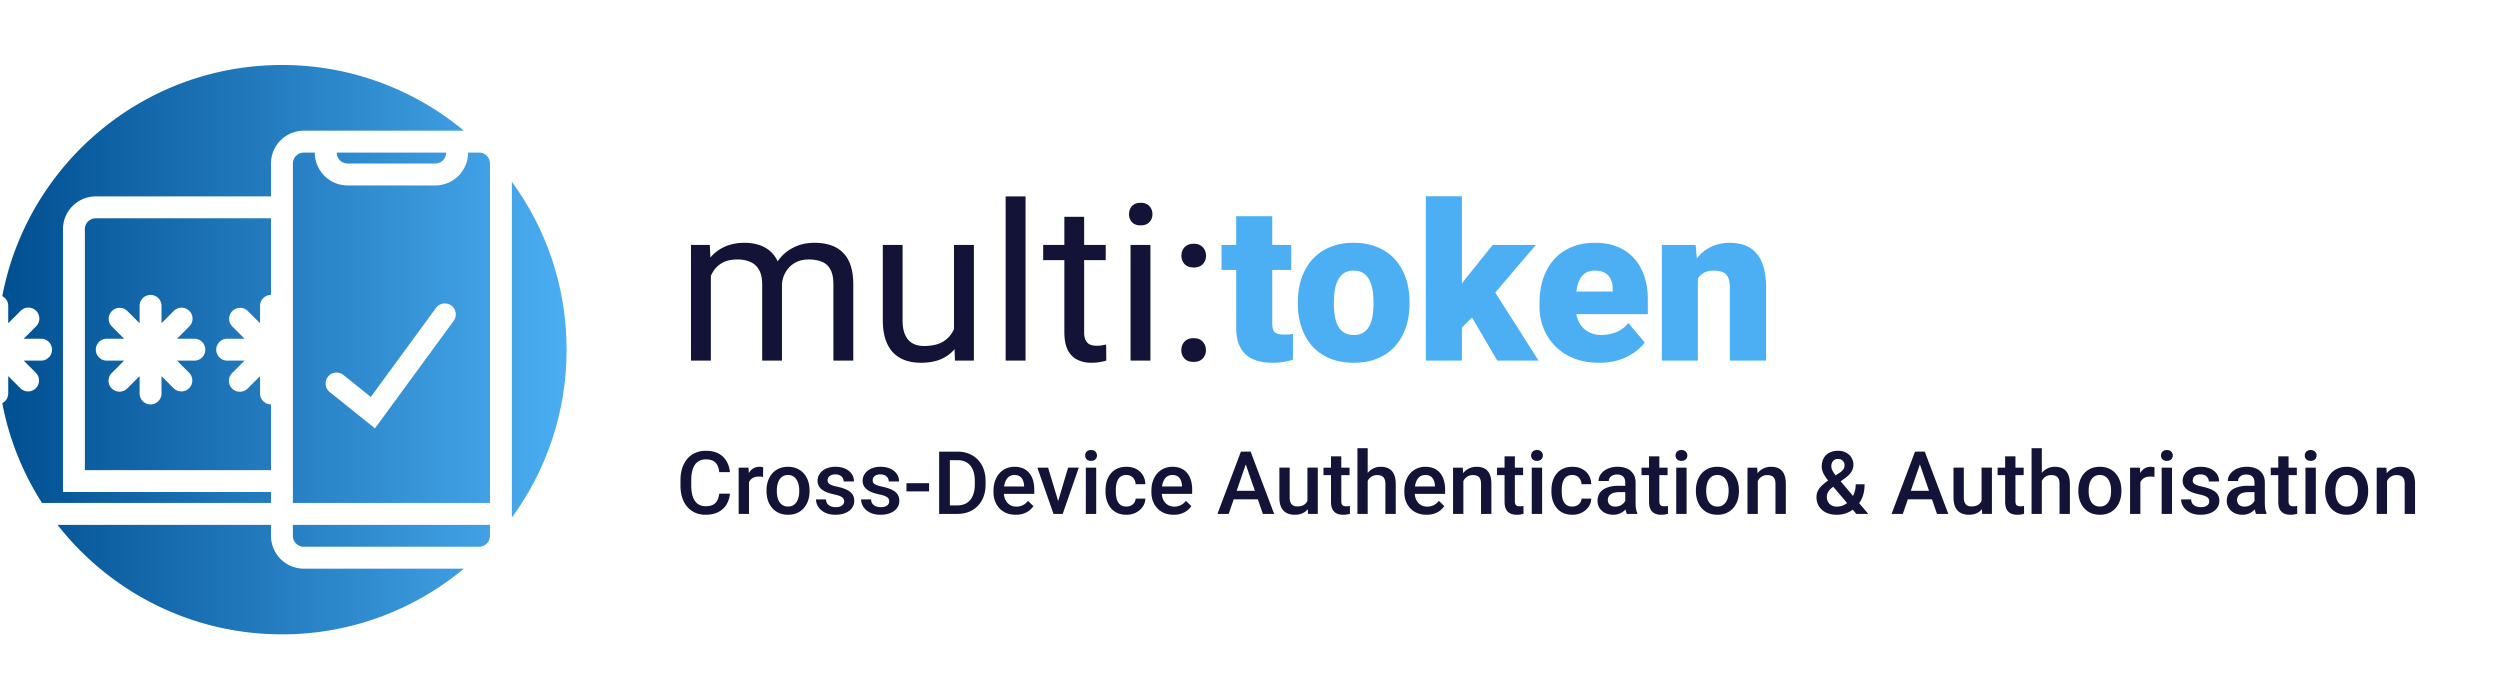
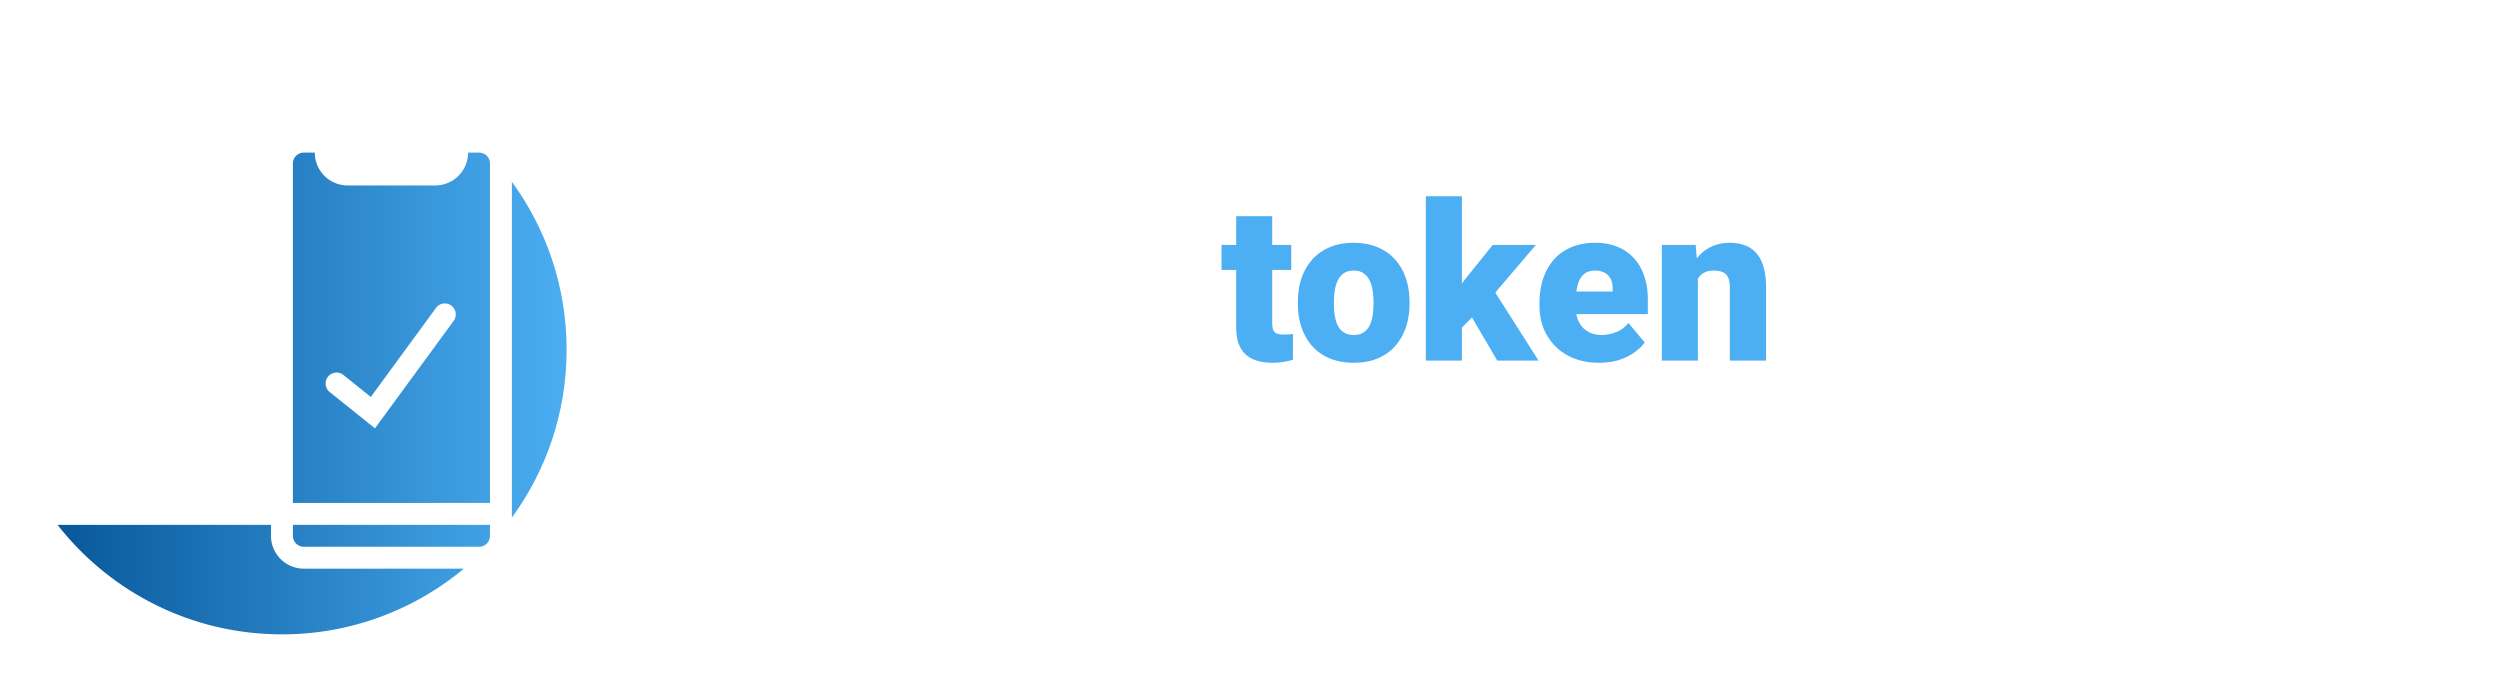
<svg xmlns="http://www.w3.org/2000/svg" width="500" height="140" fill="none">
-   <path d="M.459 59.23a2.19 2.19 0 0 1 1.185 1.946v3.472L4.1 62.193a2.19 2.19 0 1 1 3.096 3.097l-2.455 2.455h3.472a2.19 2.19 0 1 1 0 4.38H4.741l2.455 2.455A2.19 2.19 0 0 1 4.1 77.677l-2.455-2.455v3.472A2.19 2.19 0 0 1 .459 80.64a56.59 56.59 0 0 0 7.945 19.952H54.2v-2.19H12.593V45.848a6.57 6.57 0 0 1 6.57-6.57h35.036v-6.569a6.57 6.57 0 0 1 6.57-6.57H92.77A56.704 56.704 0 0 0 56.39 13C28.604 13 5.468 32.903.46 59.23Z" fill="url(#a)" />
  <path d="M102.375 36.36v67.151c6.885-9.414 10.949-21.02 10.949-33.576 0-12.556-4.064-24.162-10.949-33.576Z" fill="url(#b)" />
  <path d="M92.771 113.731H60.77a6.57 6.57 0 0 1-6.57-6.569v-2.19H11.51c10.42 13.329 26.65 21.898 44.88 21.898a56.702 56.702 0 0 0 36.382-13.139Z" fill="url(#c)" />
  <path d="M58.579 107.162v-2.19h39.416v2.19a2.19 2.19 0 0 1-2.19 2.19H60.77a2.19 2.19 0 0 1-2.19-2.19Z" fill="url(#d)" />
  <path fill-rule="evenodd" clip-rule="evenodd" d="M97.995 100.592H58.58V32.708c0-1.21.98-2.19 2.19-2.19h2.19a6.57 6.57 0 0 0 6.569 6.57h17.518a6.57 6.57 0 0 0 6.57-6.57h2.19c1.209 0 2.19.98 2.19 2.19v67.884Zm-7.736-39.48a2.19 2.19 0 0 1 .473 3.06l-15.742 21.5-9.023-7.244a2.19 2.19 0 1 1 2.742-3.415l5.453 4.378 13.037-17.806a2.19 2.19 0 0 1 3.06-.473Z" fill="url(#e)" />
-   <path d="M89.236 30.518H67.338c0 1.21.98 2.19 2.19 2.19h17.518c1.21 0 2.19-.98 2.19-2.19Z" fill="url(#f)" />
-   <path fill-rule="evenodd" clip-rule="evenodd" d="M54.2 43.657v15.329c-1.21 0-2.19.98-2.19 2.19v3.472l-2.456-2.455a2.19 2.19 0 0 0-3.097 3.097l2.456 2.455H45.44a2.19 2.19 0 1 0 0 4.38h3.473l-2.456 2.456a2.19 2.19 0 1 0 3.097 3.096l2.456-2.455v3.472c0 1.21.98 2.19 2.19 2.19v13.139H16.972V45.847c0-1.21.98-2.19 2.19-2.19h35.036ZM32.3 61.176a2.19 2.19 0 1 0-4.38 0v3.472l-2.455-2.455a2.19 2.19 0 0 0-3.097 3.097l2.456 2.455h-3.473a2.19 2.19 0 1 0 0 4.38h3.473l-2.456 2.455a2.19 2.19 0 1 0 3.097 3.097l2.456-2.455v3.472a2.19 2.19 0 1 0 4.38 0v-3.472l2.455 2.455a2.19 2.19 0 0 0 3.096-3.097l-2.455-2.455h3.473a2.19 2.19 0 1 0 0-4.38h-3.473l2.456-2.455a2.19 2.19 0 1 0-3.097-3.097L32.3 64.648v-3.472Z" fill="url(#g)" />
-   <path d="M142.172 53.584v18.54h-3.977V48.987h3.763l.214 4.598Zm-.812 6.095-1.84-.064c.015-1.583.221-3.044.621-4.384.399-1.355.99-2.53 1.775-3.529a7.885 7.885 0 0 1 2.929-2.31c1.169-.555 2.524-.833 4.063-.833 1.084 0 2.082.156 2.994.47.913.3 1.704.777 2.374 1.433.67.656 1.19 1.497 1.561 2.523.371 1.027.556 2.267.556 3.721v15.419h-3.956V56.899c0-1.212-.207-2.182-.62-2.909a3.545 3.545 0 0 0-1.711-1.582c-.741-.342-1.611-.513-2.609-.513-1.169 0-2.146.206-2.93.62a4.954 4.954 0 0 0-1.882 1.71c-.47.728-.812 1.562-1.026 2.503-.2.926-.299 1.91-.299 2.95Zm14.99-2.181-2.651.812c.014-1.269.221-2.488.62-3.657a9.916 9.916 0 0 1 1.775-3.122 8.397 8.397 0 0 1 2.887-2.16c1.14-.541 2.445-.812 3.913-.812 1.24 0 2.338.164 3.293.492.97.327 1.782.834 2.438 1.518.67.67 1.176 1.532 1.519 2.587.342 1.055.513 2.31.513 3.764v15.205h-3.978V56.877c0-1.297-.207-2.302-.62-3.015-.399-.727-.969-1.233-1.711-1.518-.727-.3-1.596-.45-2.609-.45-.869 0-1.639.15-2.309.45-.67.3-1.233.713-1.69 1.24a5.431 5.431 0 0 0-1.048 1.775 6.594 6.594 0 0 0-.342 2.139ZM190.801 66.778V48.986h3.978v23.139h-3.785l-.193-5.347Zm.749-4.875 1.646-.043c0 1.54-.164 2.965-.491 4.277-.314 1.297-.827 2.424-1.54 3.379-.713.955-1.647 1.703-2.802 2.245-1.154.528-2.559.791-4.212.791-1.127 0-2.16-.164-3.101-.492a6.193 6.193 0 0 1-2.395-1.518c-.67-.684-1.191-1.575-1.561-2.673-.357-1.098-.535-2.416-.535-3.956V48.986h3.956v14.97c0 1.04.114 1.903.342 2.587.243.67.563 1.205.963 1.604a3.56 3.56 0 0 0 1.368.813 5.389 5.389 0 0 0 1.583.235c1.682 0 3.015-.32 3.999-.962a5.49 5.49 0 0 0 2.117-2.63c.442-1.113.663-2.346.663-3.7ZM205.108 39.278v32.847h-3.978V39.278h3.978ZM221.146 48.986v3.037h-12.51v-3.037h12.51Zm-8.276-5.624h3.957v23.032c0 .784.121 1.375.363 1.774.243.4.556.663.941.792.385.128.798.192 1.24.192.328 0 .67-.028 1.027-.085.371-.072.649-.129.834-.171l.021 3.229a9.22 9.22 0 0 1-1.24.278c-.499.1-1.105.15-1.818.15-.969 0-1.86-.193-2.673-.578-.812-.385-1.461-1.026-1.946-1.925-.47-.912-.706-2.138-.706-3.678v-23.01ZM230.085 48.986v23.139h-3.977V48.986h3.977Zm-4.277-6.137c0-.642.193-1.183.578-1.625.399-.442.983-.663 1.753-.663.756 0 1.333.22 1.732.663.414.442.621.983.621 1.625 0 .613-.207 1.14-.621 1.582-.399.428-.976.642-1.732.642-.77 0-1.354-.214-1.753-.642a2.33 2.33 0 0 1-.578-1.582ZM236.265 70.029c0-.67.207-1.233.621-1.69.427-.47 1.04-.705 1.839-.705.798 0 1.404.235 1.817.706.428.456.642 1.019.642 1.689 0 .656-.214 1.212-.642 1.668-.413.456-1.019.684-1.817.684-.799 0-1.412-.228-1.839-.684-.414-.456-.621-1.012-.621-1.668Zm.022-18.883c0-.67.207-1.233.62-1.69.428-.47 1.041-.705 1.839-.705s1.404.235 1.818.706c.428.456.641 1.02.641 1.69 0 .655-.213 1.211-.641 1.667-.414.456-1.02.684-1.818.684s-1.411-.228-1.839-.684c-.413-.456-.62-1.012-.62-1.668Z" fill="#131338" />
  <path d="M258.249 48.986v5.005h-13.943v-5.005h13.943Zm-11.013-5.752h7.207v21.342c0 .613.071 1.09.213 1.433.143.328.385.563.727.706.357.128.827.192 1.412.192.413 0 .755-.007 1.026-.021.271-.029.528-.065.77-.107v5.153c-.613.2-1.254.35-1.924.45-.67.114-1.383.17-2.139.17-1.54 0-2.858-.242-3.956-.727a5.162 5.162 0 0 1-2.481-2.288c-.57-1.04-.855-2.395-.855-4.063v-22.24ZM259.575 60.79v-.448c0-1.697.242-3.258.727-4.684.485-1.44 1.198-2.687 2.138-3.742.941-1.055 2.103-1.875 3.486-2.46 1.383-.598 2.98-.897 4.79-.897 1.825 0 3.429.3 4.812.898 1.397.584 2.566 1.404 3.507 2.46.941 1.054 1.654 2.302 2.139 3.741.484 1.426.727 2.987.727 4.684v.449c0 1.682-.243 3.243-.727 4.683-.485 1.426-1.198 2.673-2.139 3.742-.941 1.056-2.103 1.875-3.486 2.46-1.382.584-2.979.876-4.79.876-1.81 0-3.414-.292-4.811-.876-1.398-.585-2.567-1.404-3.508-2.46-.94-1.069-1.653-2.316-2.138-3.742-.485-1.44-.727-3-.727-4.683Zm7.207-.448v.449c0 .87.064 1.682.192 2.438.128.755.342 1.418.642 1.989.299.555.705.99 1.219 1.304.513.314 1.154.47 1.924.47.756 0 1.383-.156 1.882-.47.513-.314.92-.749 1.219-1.305.299-.57.513-1.233.642-1.988.128-.756.192-1.569.192-2.438v-.45c0-.84-.064-1.632-.192-2.373-.129-.756-.343-1.418-.642-1.989a3.449 3.449 0 0 0-1.219-1.368c-.513-.328-1.155-.492-1.925-.492-.755 0-1.39.164-1.903.492-.499.328-.898.784-1.197 1.368-.3.57-.514 1.233-.642 1.99a13.953 13.953 0 0 0-.192 2.373ZM292.379 39.256v32.869h-7.206V39.256h7.206Zm14.799 9.73L297.127 60.77l-5.261 5.26-3.144-4.576 4.384-5.71 5.432-6.758h8.64Zm-7.72 23.139-6.181-10.543 5.325-3.785 9.11 14.328h-8.254ZM319.837 72.552c-1.881 0-3.564-.292-5.046-.876-1.483-.599-2.738-1.419-3.764-2.46a10.927 10.927 0 0 1-2.331-3.592 11.728 11.728 0 0 1-.791-4.298v-.813c0-1.697.235-3.265.705-4.705.471-1.454 1.169-2.723 2.096-3.806.927-1.084 2.089-1.925 3.486-2.524 1.397-.613 3.022-.92 4.876-.92 1.639 0 3.107.264 4.405.792 1.297.527 2.395 1.283 3.293 2.267.913.983 1.604 2.174 2.074 3.571.485 1.397.728 2.965.728 4.705v2.93h-18.905V58.31h11.869v-.556c.014-.77-.121-1.425-.406-1.967a2.798 2.798 0 0 0-1.198-1.24c-.527-.286-1.169-.428-1.925-.428-.784 0-1.432.17-1.946.513-.499.342-.891.813-1.176 1.411-.271.585-.463 1.262-.577 2.032-.114.77-.171 1.582-.171 2.438v.813c0 .855.114 1.632.342 2.33a5.28 5.28 0 0 0 1.026 1.797c.457.484.998.862 1.626 1.133.641.271 1.368.407 2.181.407.984 0 1.953-.186 2.908-.556.955-.371 1.775-.984 2.459-1.84l3.272 3.892c-.47.67-1.14 1.32-2.01 1.946-.855.628-1.882 1.141-3.079 1.54-1.198.385-2.538.578-4.021.578ZM339.576 53.926v18.199h-7.207V48.986h6.758l.449 4.94Zm-.856 5.838-1.689.043c0-1.768.214-3.343.641-4.726.428-1.397 1.034-2.58 1.818-3.55a7.734 7.734 0 0 1 2.801-2.202c1.098-.514 2.317-.77 3.657-.77 1.07 0 2.046.157 2.93.47.898.314 1.668.82 2.31 1.518.655.7 1.154 1.626 1.497 2.78.356 1.141.534 2.553.534 4.235v14.563h-7.249V57.54c0-.926-.129-1.632-.385-2.117-.257-.499-.628-.84-1.112-1.026-.485-.185-1.077-.278-1.775-.278-.742 0-1.369.142-1.882.428a3.325 3.325 0 0 0-1.24 1.197c-.3.499-.521 1.09-.663 1.775a12.143 12.143 0 0 0-.193 2.245Z" fill="#4CAFF3" />
-   <path d="M143.844 98.728h2.139c-.069.815-.297 1.542-.684 2.181a4.078 4.078 0 0 1-1.634 1.497c-.702.365-1.554.547-2.558.547-.77 0-1.463-.137-2.079-.41a4.565 4.565 0 0 1-1.582-1.181c-.439-.513-.776-1.132-1.009-1.856-.228-.724-.343-1.534-.343-2.43v-1.034c0-.896.117-1.705.351-2.43.24-.724.582-1.343 1.027-1.856a4.435 4.435 0 0 1 1.599-1.189c.628-.274 1.332-.41 2.113-.41.992 0 1.831.182 2.515.547.684.365 1.215.87 1.591 1.514.382.644.616 1.383.701 2.215h-2.138c-.057-.536-.183-.995-.376-1.377a1.944 1.944 0 0 0-.839-.872c-.37-.206-.855-.308-1.454-.308-.49 0-.918.091-1.283.274a2.42 2.42 0 0 0-.915.804c-.245.353-.431.79-.556 1.308-.12.514-.18 1.101-.18 1.763v1.052c0 .627.054 1.197.163 1.71.114.508.285.944.513 1.309.234.365.53.647.889.847.36.2.79.299 1.292.299.61 0 1.104-.096 1.48-.29.382-.194.67-.477.864-.847.199-.377.331-.836.393-1.377ZM149.798 95.289v7.493h-2.062v-9.255h1.968l.094 1.762Zm2.831-1.822-.017 1.916a4.014 4.014 0 0 0-.41-.051 5.39 5.39 0 0 0-.428-.017 2.6 2.6 0 0 0-.933.154c-.268.097-.493.24-.675.427a1.88 1.88 0 0 0-.411.667 2.981 2.981 0 0 0-.171.882l-.47.034c0-.582.057-1.12.171-1.617.114-.496.285-.932.513-1.309a2.64 2.64 0 0 1 .872-.88 2.345 2.345 0 0 1 1.224-.317c.125 0 .259.011.402.034.148.023.259.048.333.077ZM153.305 98.257v-.197c0-.667.097-1.286.291-1.856a4.411 4.411 0 0 1 .838-1.497 3.782 3.782 0 0 1 1.352-.992c.536-.24 1.14-.36 1.813-.36.679 0 1.283.12 1.814.36.536.234.989.564 1.36.992.37.422.653.921.846 1.497.194.57.291 1.19.291 1.856v.197c0 .667-.097 1.286-.291 1.856a4.422 4.422 0 0 1-.846 1.497 3.94 3.94 0 0 1-1.352.993c-.53.233-1.132.35-1.805.35-.678 0-1.286-.117-1.822-.35a3.927 3.927 0 0 1-1.351-.993 4.425 4.425 0 0 1-.847-1.497 5.725 5.725 0 0 1-.291-1.856Zm2.062-.197v.197c0 .416.042.81.128 1.18.085.371.219.696.402.976.182.279.416.499.701.658.285.16.625.24 1.018.24.382 0 .713-.08.992-.24.286-.159.519-.379.702-.658a3.03 3.03 0 0 0 .402-.975c.091-.371.137-.765.137-1.18v-.198c0-.41-.046-.798-.137-1.163a3.004 3.004 0 0 0-.411-.984 1.96 1.96 0 0 0-.701-.667c-.28-.165-.613-.248-1.001-.248-.388 0-.724.083-1.009.248-.28.16-.511.382-.693.667a3.08 3.08 0 0 0-.402.984 5.062 5.062 0 0 0-.128 1.163ZM168.83 100.276c0-.205-.051-.39-.154-.556-.102-.171-.299-.325-.59-.462-.285-.137-.707-.262-1.266-.376-.49-.109-.941-.237-1.351-.385a4.29 4.29 0 0 1-1.044-.556 2.343 2.343 0 0 1-.676-.77 2.14 2.14 0 0 1-.239-1.027c0-.376.083-.733.248-1.069.165-.336.402-.633.71-.89.308-.256.681-.459 1.12-.607a4.693 4.693 0 0 1 1.489-.222c.775 0 1.44.13 1.993.393.559.257.986.608 1.283 1.052.297.44.445.936.445 1.489h-2.062a1.31 1.31 0 0 0-.188-.685 1.312 1.312 0 0 0-.547-.521c-.246-.137-.553-.206-.924-.206-.354 0-.647.057-.881.171-.228.109-.399.251-.513.428-.109.177-.163.37-.163.582 0 .154.029.293.086.419.062.12.165.23.308.334.142.097.336.188.581.273.251.086.565.169.941.248.707.149 1.315.34 1.822.573.513.228.907.525 1.181.89.273.36.41.816.41 1.369 0 .41-.088.787-.265 1.129-.171.336-.422.63-.753.881a3.79 3.79 0 0 1-1.189.573 5.344 5.344 0 0 1-1.539.205c-.839 0-1.549-.148-2.13-.445-.582-.302-1.024-.687-1.326-1.154-.297-.474-.445-.964-.445-1.472h1.993c.023.382.128.688.316.916a1.7 1.7 0 0 0 .719.487c.291.097.59.146.898.146.371 0 .682-.049.933-.146.25-.102.441-.239.573-.41a.982.982 0 0 0 .196-.599ZM177.846 100.276c0-.205-.051-.39-.154-.556-.102-.171-.299-.325-.59-.462-.285-.137-.707-.262-1.266-.376-.49-.109-.941-.237-1.351-.385a4.29 4.29 0 0 1-1.044-.556 2.343 2.343 0 0 1-.676-.77 2.14 2.14 0 0 1-.239-1.027c0-.376.082-.733.248-1.069.165-.336.402-.633.71-.89.308-.256.681-.459 1.12-.607a4.693 4.693 0 0 1 1.489-.222c.775 0 1.44.13 1.993.393.559.257.986.608 1.283 1.052.296.44.445.936.445 1.489h-2.062a1.32 1.32 0 0 0-.188-.685 1.312 1.312 0 0 0-.547-.521c-.246-.137-.554-.206-.924-.206-.354 0-.648.057-.881.171-.228.109-.4.251-.514.428-.108.177-.162.37-.162.582 0 .154.028.293.085.419.063.12.166.23.308.334.143.097.337.188.582.273.251.086.565.169.941.248.707.149 1.314.34 1.822.573.513.228.907.525 1.18.89.274.36.411.816.411 1.369 0 .41-.088.787-.265 1.129-.171.336-.422.63-.753.881a3.79 3.79 0 0 1-1.189.573 5.346 5.346 0 0 1-1.54.205c-.838 0-1.548-.148-2.13-.445-.581-.302-1.023-.687-1.325-1.154-.297-.474-.445-.964-.445-1.472h1.993c.023.382.128.688.316.916a1.7 1.7 0 0 0 .719.487c.291.097.59.146.898.146.371 0 .681-.049.932-.146.251-.102.442-.239.574-.41a.982.982 0 0 0 .196-.599ZM185.819 96.64v1.643h-4.526V96.64h4.526ZM191.447 102.782h-2.66l.017-1.702h2.643c.77 0 1.414-.168 1.933-.505.525-.336.918-.818 1.181-1.445.268-.628.402-1.375.402-2.242v-.675c0-.673-.077-1.27-.231-1.788-.149-.519-.371-.955-.667-1.309a2.8 2.8 0 0 0-1.078-.804c-.422-.182-.91-.274-1.463-.274h-2.789v-1.71h2.789c.827 0 1.582.14 2.267.419a4.97 4.97 0 0 1 1.77 1.189 5.28 5.28 0 0 1 1.155 1.864c.268.725.402 1.535.402 2.43v.658c0 .896-.134 1.706-.402 2.43a5.282 5.282 0 0 1-1.155 1.865c-.501.513-1.1.909-1.796 1.189-.69.273-1.463.41-2.318.41Zm-1.471-12.454v12.454h-2.147V90.328h2.147ZM203.149 102.953c-.685 0-1.303-.111-1.856-.333a4.094 4.094 0 0 1-1.403-.95 4.209 4.209 0 0 1-.881-1.428 4.99 4.99 0 0 1-.308-1.771v-.342c0-.724.105-1.38.316-1.968.211-.587.505-1.089.881-1.505a3.787 3.787 0 0 1 1.335-.967 4.148 4.148 0 0 1 1.668-.333c.661 0 1.24.11 1.736.333.496.223.907.536 1.232.941.331.4.576.876.736 1.429.165.553.248 1.163.248 1.83v.881h-7.151v-1.48h5.115v-.162a2.905 2.905 0 0 0-.223-1.044 1.77 1.77 0 0 0-.607-.787c-.274-.2-.639-.299-1.095-.299-.342 0-.647.074-.915.222-.262.143-.482.351-.659.625a3.283 3.283 0 0 0-.41.992 5.534 5.534 0 0 0-.137 1.292v.342c0 .405.054.781.162 1.13.114.341.28.641.496.897.217.257.479.459.787.608.308.142.659.213 1.053.213.496 0 .938-.099 1.325-.299.388-.2.725-.482 1.01-.847l1.086 1.052a4.223 4.223 0 0 1-.778.839c-.32.262-.71.476-1.172.641-.456.166-.987.248-1.591.248ZM211.352 101.148l2.267-7.621h2.138l-3.216 9.255h-1.334l.145-1.634Zm-1.736-7.621 2.309 7.656.111 1.599h-1.334l-3.233-9.255h2.147ZM219.239 93.527v9.255h-2.07v-9.255h2.07Zm-2.207-2.43c0-.313.102-.573.308-.778.211-.21.502-.316.872-.316.365 0 .653.105.864.316.211.205.317.465.317.778 0 .308-.106.565-.317.77-.211.206-.499.308-.864.308-.37 0-.661-.102-.872-.308a1.042 1.042 0 0 1-.308-.77ZM225.278 101.311c.336 0 .639-.066.907-.197.273-.137.493-.325.658-.564.171-.24.265-.517.282-.83h1.942a2.89 2.89 0 0 1-.53 1.634c-.342.49-.796.881-1.36 1.172a4.099 4.099 0 0 1-1.874.427c-.707 0-1.323-.12-1.847-.359a3.657 3.657 0 0 1-1.309-1.009 4.447 4.447 0 0 1-.787-1.48 6.112 6.112 0 0 1-.257-1.797v-.299c0-.639.086-1.237.257-1.796.177-.565.439-1.061.787-1.489a3.57 3.57 0 0 1 1.309-1c.524-.246 1.138-.368 1.839-.368.741 0 1.391.148 1.95.445.559.29.998.698 1.318 1.223.325.519.493 1.123.504 1.813h-1.942a2.066 2.066 0 0 0-.256-.924 1.692 1.692 0 0 0-.633-.667c-.268-.165-.59-.248-.967-.248-.416 0-.761.086-1.035.257a1.73 1.73 0 0 0-.641.684 3.35 3.35 0 0 0-.334.967 6.282 6.282 0 0 0-.094 1.103v.3c0 .382.031.752.094 1.112.063.359.171.681.325.966.16.279.377.505.65.676.274.165.622.248 1.044.248ZM234.73 102.953c-.684 0-1.303-.111-1.856-.333a4.094 4.094 0 0 1-1.403-.95 4.209 4.209 0 0 1-.881-1.428 5.012 5.012 0 0 1-.308-1.771v-.342c0-.724.105-1.38.316-1.968.211-.587.505-1.089.881-1.505a3.796 3.796 0 0 1 1.335-.967 4.148 4.148 0 0 1 1.668-.333c.661 0 1.24.11 1.736.333.496.223.907.536 1.232.941.331.4.576.876.736 1.429.165.553.248 1.163.248 1.83v.881h-7.151v-1.48h5.115v-.162a2.904 2.904 0 0 0-.222-1.044 1.779 1.779 0 0 0-.608-.787c-.274-.2-.638-.299-1.095-.299-.342 0-.647.074-.915.222-.262.143-.482.351-.659.625a3.309 3.309 0 0 0-.41.992 5.588 5.588 0 0 0-.137 1.292v.342c0 .405.054.781.162 1.13.115.341.28.641.497.897.216.257.479.459.787.608a2.48 2.48 0 0 0 1.052.213c.496 0 .938-.099 1.326-.299.387-.2.724-.482 1.009-.847l1.086 1.052a4.223 4.223 0 0 1-.778.839c-.32.262-.71.476-1.172.641-.456.166-.987.248-1.591.248ZM249.46 91.987l-3.721 10.795h-2.25l4.688-12.454h1.437l-.154 1.66Zm3.113 10.795-3.729-10.795-.163-1.66h1.446l4.705 12.455h-2.259Zm-.179-4.619v1.702h-6.775v-1.702h6.775ZM261.487 100.601v-7.074h2.07v9.255h-1.951l-.119-2.181Zm.29-1.925.693-.017c0 .622-.068 1.195-.205 1.72a4 4 0 0 1-.633 1.36c-.285.382-.65.681-1.095.898-.445.211-.978.316-1.599.316a3.73 3.73 0 0 1-1.241-.197 2.54 2.54 0 0 1-.975-.607c-.268-.274-.476-.63-.624-1.069-.149-.439-.223-.964-.223-1.574v-5.98h2.062v5.997c0 .337.04.619.12.847.079.222.188.402.325.539.136.137.296.234.479.291.182.057.376.085.581.085.588 0 1.05-.114 1.386-.342.342-.234.584-.547.727-.941.148-.393.222-.835.222-1.326ZM269.912 93.527v1.505h-5.218v-1.505h5.218ZM266.2 91.26h2.061v8.965c0 .285.04.504.12.658a.648.648 0 0 0 .351.3c.148.051.322.077.522.077.142 0 .279-.009.41-.026.131-.017.237-.034.317-.051l.008 1.573c-.171.052-.37.097-.599.137-.222.04-.479.06-.769.06-.474 0-.893-.082-1.258-.248a1.845 1.845 0 0 1-.855-.83c-.206-.382-.308-.889-.308-1.522V91.26ZM273.539 89.643v13.139h-2.053V89.643h2.053Zm-.359 8.17-.667-.01a6.014 6.014 0 0 1 .265-1.77 4.558 4.558 0 0 1 .735-1.411 3.28 3.28 0 0 1 2.627-1.266c.456 0 .866.062 1.231.188.371.125.69.328.958.607.268.274.471.633.608 1.078.142.44.214.975.214 1.608v5.945h-2.071V96.82c0-.445-.065-.798-.196-1.06a1.144 1.144 0 0 0-.556-.565c-.246-.12-.545-.18-.898-.18-.371 0-.699.074-.984.223-.28.148-.513.35-.702.607-.188.257-.33.553-.427.89a4.072 4.072 0 0 0-.137 1.077ZM285.318 102.953c-.684 0-1.303-.111-1.856-.333a4.094 4.094 0 0 1-1.403-.95 4.209 4.209 0 0 1-.881-1.428 4.99 4.99 0 0 1-.308-1.771v-.342c0-.724.105-1.38.316-1.968.211-.587.505-1.089.881-1.505a3.796 3.796 0 0 1 1.335-.967 4.148 4.148 0 0 1 1.668-.333c.661 0 1.24.11 1.736.333.496.223.907.536 1.232.941.331.4.576.876.736 1.429.165.553.248 1.163.248 1.83v.881h-7.151v-1.48h5.115v-.162a2.904 2.904 0 0 0-.222-1.044 1.779 1.779 0 0 0-.608-.787c-.274-.2-.639-.299-1.095-.299-.342 0-.647.074-.915.222-.262.143-.482.351-.659.625a3.309 3.309 0 0 0-.41.992 5.588 5.588 0 0 0-.137 1.292v.342c0 .405.054.781.162 1.13.114.341.28.641.497.897.216.257.479.459.787.608a2.48 2.48 0 0 0 1.052.213c.496 0 .938-.099 1.326-.299.387-.2.724-.482 1.009-.847l1.086 1.052a4.223 4.223 0 0 1-.778.839c-.32.262-.71.476-1.172.641-.456.166-.987.248-1.591.248ZM292.674 95.503v7.279h-2.061v-9.255h1.942l.119 1.976Zm-.368 2.31-.667-.01a6.022 6.022 0 0 1 .274-1.804 4.423 4.423 0 0 1 .753-1.411 3.325 3.325 0 0 1 1.163-.907 3.43 3.43 0 0 1 1.506-.325c.444 0 .846.062 1.206.188.365.12.675.316.932.59.262.274.462.63.599 1.07.137.433.205.966.205 1.599v5.979h-2.07v-5.988c0-.444-.066-.795-.197-1.052a1.095 1.095 0 0 0-.556-.556c-.239-.114-.539-.17-.898-.17-.353 0-.67.073-.949.222-.28.148-.516.35-.71.607a2.933 2.933 0 0 0-.437.89 3.697 3.697 0 0 0-.154 1.077ZM304.624 93.527v1.505h-5.218v-1.505h5.218Zm-3.712-2.267h2.061v8.965c0 .285.04.504.12.658a.645.645 0 0 0 .351.3c.148.051.322.077.521.077.143 0 .28-.009.411-.026.131-.017.237-.034.317-.051l.008 1.573a5.14 5.14 0 0 1-.599.137c-.222.04-.479.06-.77.06-.473 0-.892-.082-1.257-.248a1.845 1.845 0 0 1-.855-.83c-.206-.382-.308-.889-.308-1.522V91.26ZM308.422 93.527v9.255h-2.07v-9.255h2.07Zm-2.207-2.43c0-.313.103-.573.308-.778.211-.21.502-.316.873-.316.365 0 .653.105.864.316.211.205.316.465.316.778 0 .308-.105.565-.316.77-.211.206-.499.308-.864.308-.371 0-.662-.102-.873-.308a1.046 1.046 0 0 1-.308-.77ZM314.461 101.311c.337 0 .639-.066.907-.197.274-.137.493-.325.659-.564.171-.24.265-.517.282-.83h1.942a2.9 2.9 0 0 1-.531 1.634 3.68 3.68 0 0 1-1.36 1.172 4.095 4.095 0 0 1-1.873.427c-.707 0-1.323-.12-1.848-.359a3.666 3.666 0 0 1-1.309-1.009 4.465 4.465 0 0 1-.787-1.48 6.112 6.112 0 0 1-.256-1.797v-.299c0-.639.085-1.237.256-1.796a4.45 4.45 0 0 1 .787-1.489 3.578 3.578 0 0 1 1.309-1c.525-.246 1.138-.368 1.839-.368.742 0 1.392.148 1.951.445.558.29.998.698 1.317 1.223.325.519.493 1.123.505 1.813h-1.942a2.066 2.066 0 0 0-.257-.924 1.692 1.692 0 0 0-.633-.667c-.268-.165-.59-.248-.966-.248-.417 0-.762.086-1.035.257a1.726 1.726 0 0 0-.642.684 3.35 3.35 0 0 0-.334.967 6.38 6.38 0 0 0-.094 1.103v.3c0 .382.032.752.094 1.112.063.359.172.681.325.966a1.9 1.9 0 0 0 .651.676c.273.165.621.248 1.043.248ZM325.051 100.926v-4.414c0-.33-.06-.616-.18-.855a1.254 1.254 0 0 0-.547-.556c-.24-.131-.542-.197-.907-.197a2.05 2.05 0 0 0-.872.171 1.399 1.399 0 0 0-.573.462 1.114 1.114 0 0 0-.206.659h-2.053c0-.365.089-.719.265-1.061.177-.342.434-.647.77-.915.337-.268.739-.48 1.206-.633a5.021 5.021 0 0 1 1.574-.231c.696 0 1.312.117 1.848.35a2.81 2.81 0 0 1 1.275 1.061c.313.468.47 1.055.47 1.762v4.115c0 .422.028.801.086 1.137.062.331.151.619.265.864v.137h-2.113a3.645 3.645 0 0 1-.231-.847 6.958 6.958 0 0 1-.077-1.009Zm.299-3.772.017 1.274h-1.479c-.382 0-.719.037-1.01.111a2.073 2.073 0 0 0-.727.308 1.336 1.336 0 0 0-.436.497 1.452 1.452 0 0 0-.146.658c0 .245.058.471.172.676.114.199.279.356.496.47.222.114.49.171.804.171.422 0 .79-.085 1.103-.256.32-.177.57-.391.753-.642.182-.256.279-.499.291-.727l.667.915a3.09 3.09 0 0 1-.351.753 3.631 3.631 0 0 1-.65.77c-.262.24-.579.436-.949.59-.365.154-.787.231-1.266.231-.605 0-1.144-.12-1.617-.359a2.872 2.872 0 0 1-1.112-.984 2.548 2.548 0 0 1-.402-1.411c0-.49.091-.924.274-1.3.188-.382.462-.702.821-.958.365-.257.81-.45 1.334-.582a7.143 7.143 0 0 1 1.797-.205h1.616ZM333.519 93.527v1.505h-5.218v-1.505h5.218Zm-3.712-2.267h2.061v8.965c0 .285.04.504.12.658a.648.648 0 0 0 .351.3c.148.051.322.077.522.077.142 0 .279-.009.41-.026.131-.017.237-.034.317-.051l.008 1.573a5.12 5.12 0 0 1-.598.137c-.223.04-.479.06-.77.06-.474 0-.893-.082-1.258-.248a1.845 1.845 0 0 1-.855-.83c-.205-.382-.308-.889-.308-1.522V91.26ZM337.317 93.527v9.255h-2.07v-9.255h2.07Zm-2.207-2.43c0-.313.103-.573.308-.778.211-.21.502-.316.873-.316.365 0 .653.105.864.316.211.205.316.465.316.778 0 .308-.105.565-.316.77-.211.206-.499.308-.864.308-.371 0-.662-.102-.873-.308a1.046 1.046 0 0 1-.308-.77ZM339.182 98.257v-.197c0-.667.097-1.286.291-1.856a4.411 4.411 0 0 1 .838-1.497 3.782 3.782 0 0 1 1.352-.992c.536-.24 1.14-.36 1.813-.36.679 0 1.283.12 1.814.36.536.234.989.564 1.36.992.37.422.653.921.846 1.497.194.57.291 1.19.291 1.856v.197c0 .667-.097 1.286-.291 1.856a4.422 4.422 0 0 1-.846 1.497 3.94 3.94 0 0 1-1.352.993c-.53.233-1.132.35-1.805.35-.678 0-1.286-.117-1.822-.35a3.927 3.927 0 0 1-1.351-.993 4.425 4.425 0 0 1-.847-1.497 5.725 5.725 0 0 1-.291-1.856Zm2.062-.197v.197c0 .416.042.81.128 1.18.085.371.219.696.402.976.182.279.416.499.701.658.285.16.625.24 1.018.24.382 0 .713-.08.992-.24.286-.159.519-.379.702-.658a3.03 3.03 0 0 0 .402-.975c.091-.371.137-.765.137-1.18v-.198c0-.41-.046-.798-.137-1.163a2.983 2.983 0 0 0-.411-.984 1.96 1.96 0 0 0-.701-.667c-.28-.165-.613-.248-1.001-.248-.388 0-.724.083-1.009.248-.28.16-.511.382-.693.667a3.08 3.08 0 0 0-.402.984 5.062 5.062 0 0 0-.128 1.163ZM351.56 95.503v7.279h-2.062v-9.255h1.942l.12 1.976Zm-.368 2.31-.667-.01a5.991 5.991 0 0 1 .273-1.804 4.463 4.463 0 0 1 .753-1.411 3.325 3.325 0 0 1 1.163-.907 3.432 3.432 0 0 1 1.506-.325c.445 0 .847.062 1.206.188.365.12.676.316.932.59.263.274.462.63.599 1.07.137.433.205.966.205 1.599v5.979h-2.07v-5.988c0-.444-.065-.795-.196-1.052a1.103 1.103 0 0 0-.556-.556c-.24-.114-.539-.17-.899-.17-.353 0-.67.073-.949.222-.279.148-.516.35-.71.607a2.931 2.931 0 0 0-.436.89 3.663 3.663 0 0 0-.154 1.077ZM365.759 96.007l2.147-1.445c.359-.24.616-.474.77-.702.154-.233.231-.524.231-.872 0-.297-.114-.57-.342-.821-.228-.251-.55-.377-.967-.377-.291 0-.536.069-.735.206-.2.13-.351.308-.454.53a1.76 1.76 0 0 0-.145.727c0 .257.065.522.197.796.131.268.31.55.538.846.229.291.485.605.77.941l5.885 6.946h-2.386l-4.807-5.654c-.417-.502-.785-.96-1.104-1.377a6.418 6.418 0 0 1-.744-1.223c-.177-.4-.265-.81-.265-1.232 0-.65.134-1.21.402-1.677a2.697 2.697 0 0 1 1.137-1.078c.491-.256 1.064-.385 1.72-.385.633 0 1.177.129 1.634.385.461.251.815.585 1.06 1.001.251.417.377.873.377 1.369 0 .393-.072.753-.214 1.078-.143.325-.34.621-.59.89a6.048 6.048 0 0 1-.873.76l-2.609 1.9c-.302.245-.527.481-.676.71a2.095 2.095 0 0 0-.282.616 2.122 2.122 0 0 0 .163 1.488c.159.296.39.533.692.71.308.171.682.256 1.121.256.473 0 .932-.105 1.377-.316a3.918 3.918 0 0 0 1.198-.915c.353-.394.633-.864.838-1.412a5.029 5.029 0 0 0 .317-1.822h1.779c0 .605-.06 1.178-.18 1.72a5.333 5.333 0 0 1-.556 1.505 4.584 4.584 0 0 1-.992 1.24c-.04.04-.086.092-.137.154a1.148 1.148 0 0 1-.137.146c-.49.45-1.041.787-1.651 1.009a5.677 5.677 0 0 1-1.933.325c-.827 0-1.543-.151-2.147-.453a3.408 3.408 0 0 1-1.403-1.249c-.325-.53-.487-1.138-.487-1.822 0-.508.105-.952.316-1.334.211-.388.499-.747.864-1.078.371-.337.798-.673 1.283-1.01ZM384.287 91.987l-3.721 10.795h-2.25l4.688-12.454h1.437l-.154 1.66Zm3.114 10.795-3.73-10.795-.162-1.66h1.445l4.705 12.455h-2.258Zm-.18-4.619v1.702h-6.775v-1.702h6.775ZM396.314 100.601v-7.074h2.07v9.255h-1.95l-.12-2.181Zm.291-1.925.692-.017c0 .622-.068 1.195-.205 1.72a4 4 0 0 1-.633 1.36c-.285.382-.65.681-1.095.898-.445.211-.978.316-1.599.316a3.73 3.73 0 0 1-1.241-.197 2.54 2.54 0 0 1-.975-.607c-.268-.274-.476-.63-.624-1.069-.148-.439-.223-.964-.223-1.574v-5.98h2.062v5.997c0 .337.04.619.12.847.079.222.188.402.325.539s.296.234.479.291c.182.057.376.085.581.085.588 0 1.05-.114 1.386-.342.342-.234.585-.547.727-.941.148-.393.223-.835.223-1.326ZM404.739 93.527v1.505h-5.218v-1.505h5.218Zm-3.712-2.267h2.061v8.965c0 .285.04.504.12.658a.648.648 0 0 0 .351.3c.148.051.322.077.522.077.142 0 .279-.009.41-.026.131-.017.237-.034.317-.051l.008 1.573a5.12 5.12 0 0 1-.598.137c-.223.04-.479.06-.77.06-.474 0-.893-.082-1.258-.248a1.845 1.845 0 0 1-.855-.83c-.205-.382-.308-.889-.308-1.522V91.26ZM408.366 89.643v13.139h-2.053V89.643h2.053Zm-.359 8.17-.667-.01a6.047 6.047 0 0 1 .265-1.77 4.539 4.539 0 0 1 .736-1.411 3.268 3.268 0 0 1 2.626-1.266c.456 0 .866.062 1.231.188.371.125.69.328.958.607.268.274.471.633.608 1.078.142.44.214.975.214 1.608v5.945h-2.07V96.82c0-.445-.066-.798-.197-1.06a1.144 1.144 0 0 0-.556-.565c-.245-.12-.545-.18-.898-.18-.371 0-.699.074-.984.223-.279.148-.513.35-.701.607a2.785 2.785 0 0 0-.428.89 4.113 4.113 0 0 0-.137 1.077ZM415.671 98.257v-.197c0-.667.097-1.286.291-1.856a4.411 4.411 0 0 1 .838-1.497 3.79 3.79 0 0 1 1.352-.992c.536-.24 1.14-.36 1.813-.36.679 0 1.283.12 1.814.36.536.234.989.564 1.36.992.371.422.653.921.847 1.497.194.57.291 1.19.291 1.856v.197c0 .667-.097 1.286-.291 1.856a4.425 4.425 0 0 1-.847 1.497 3.93 3.93 0 0 1-1.352.993c-.53.233-1.132.35-1.804.35-.679 0-1.286-.117-1.822-.35a3.93 3.93 0 0 1-1.352-.993 4.425 4.425 0 0 1-.847-1.497 5.725 5.725 0 0 1-.291-1.856Zm2.062-.197v.197c0 .416.043.81.128 1.18.086.371.22.696.402.976.183.279.416.499.702.658.285.16.624.24 1.018.24.382 0 .712-.08.992-.24a1.98 1.98 0 0 0 .701-.658c.183-.28.317-.605.402-.975.091-.371.137-.765.137-1.18v-.198c0-.41-.046-.798-.137-1.163a2.981 2.981 0 0 0-.41-.984 1.97 1.97 0 0 0-.702-.667c-.279-.165-.613-.248-1.001-.248-.387 0-.724.083-1.009.248-.279.16-.51.382-.693.667a3.126 3.126 0 0 0-.402.984 5.117 5.117 0 0 0-.128 1.163ZM428.075 95.289v7.493h-2.062v-9.255h1.967l.095 1.762Zm2.831-1.822-.017 1.916a5.352 5.352 0 0 0-.839-.068c-.353 0-.664.05-.932.154-.268.097-.493.24-.676.427a1.893 1.893 0 0 0-.41.667 2.981 2.981 0 0 0-.171.882l-.471.034c0-.582.057-1.12.171-1.617.114-.496.285-.932.514-1.309.233-.376.524-.67.872-.88a2.34 2.34 0 0 1 1.223-.317c.126 0 .26.011.402.034.149.023.26.048.334.077ZM434.404 93.527v9.255h-2.07v-9.255h2.07Zm-2.206-2.43c0-.313.102-.573.307-.778.211-.21.502-.316.873-.316.365 0 .653.105.864.316.211.205.316.465.316.778 0 .308-.105.565-.316.77-.211.206-.499.308-.864.308-.371 0-.662-.102-.873-.308a1.045 1.045 0 0 1-.307-.77ZM441.855 100.276c0-.205-.051-.39-.154-.556-.103-.171-.299-.325-.59-.462-.285-.137-.707-.262-1.266-.376a10.924 10.924 0 0 1-1.352-.385 4.264 4.264 0 0 1-1.043-.556 2.343 2.343 0 0 1-.676-.77 2.128 2.128 0 0 1-.24-1.027c0-.376.083-.733.248-1.069.166-.336.402-.633.71-.89a3.46 3.46 0 0 1 1.121-.607 4.69 4.69 0 0 1 1.488-.222c.776 0 1.44.13 1.993.393.559.257.987.608 1.284 1.052.296.44.444.936.444 1.489h-2.061a1.32 1.32 0 0 0-.188-.685 1.315 1.315 0 0 0-.548-.521c-.245-.137-.553-.206-.924-.206-.353 0-.647.057-.881.171-.228.109-.399.251-.513.428-.108.177-.162.37-.162.582 0 .154.028.293.085.419.063.12.165.23.308.334.143.097.336.188.582.273.251.086.564.169.941.248.707.149 1.314.34 1.822.573.513.228.906.525 1.18.89.274.36.411.816.411 1.369 0 .41-.089.787-.266 1.129a2.57 2.57 0 0 1-.752.881 3.79 3.79 0 0 1-1.189.573 5.35 5.35 0 0 1-1.54.205c-.838 0-1.548-.148-2.13-.445-.582-.302-1.024-.687-1.326-1.154-.296-.474-.445-.964-.445-1.472h1.994c.022.382.128.688.316.916.194.222.433.385.719.487.29.097.59.146.898.146.37 0 .681-.049.932-.146.251-.102.442-.239.573-.41a.983.983 0 0 0 .197-.599ZM450.896 100.926v-4.414c0-.33-.059-.616-.179-.855a1.256 1.256 0 0 0-.548-.556c-.239-.131-.541-.197-.906-.197-.337 0-.628.057-.873.171a1.412 1.412 0 0 0-.573.462 1.113 1.113 0 0 0-.205.659h-2.053c0-.365.088-.719.265-1.061.177-.342.433-.647.77-.915.336-.268.738-.48 1.206-.633a5.017 5.017 0 0 1 1.574-.231c.696 0 1.311.117 1.847.35a2.81 2.81 0 0 1 1.275 1.061c.314.468.47 1.055.47 1.762v4.115c0 .422.029.801.086 1.137.063.331.151.619.265.864v.137h-2.113a3.645 3.645 0 0 1-.231-.847 6.958 6.958 0 0 1-.077-1.009Zm.3-3.772.017 1.274h-1.48c-.382 0-.718.037-1.009.111a2.073 2.073 0 0 0-.727.308 1.34 1.34 0 0 0-.437.497 1.452 1.452 0 0 0-.145.658c0 .245.057.471.171.676.114.199.279.356.496.47.223.114.491.171.804.171.422 0 .79-.085 1.104-.256.319-.177.57-.391.752-.642.183-.256.28-.499.291-.727l.668.915a3.168 3.168 0 0 1-.351.753 3.66 3.66 0 0 1-.65.77c-.263.24-.579.436-.95.59-.365.154-.787.231-1.266.231-.604 0-1.143-.12-1.616-.359a2.865 2.865 0 0 1-1.112-.984 2.549 2.549 0 0 1-.403-1.411c0-.49.092-.924.274-1.3.188-.382.462-.702.821-.958.365-.257.81-.45 1.335-.582a7.13 7.13 0 0 1 1.796-.205h1.617ZM459.365 93.527v1.505h-5.218v-1.505h5.218Zm-3.713-2.267h2.062v8.965c0 .285.04.504.12.658a.643.643 0 0 0 .35.3c.149.051.323.077.522.077.143 0 .28-.009.411-.026.131-.017.236-.034.316-.051l.009 1.573a5.14 5.14 0 0 1-.599.137c-.222.04-.479.06-.77.06-.473 0-.892-.082-1.257-.248a1.851 1.851 0 0 1-.856-.83c-.205-.382-.308-.889-.308-1.522V91.26ZM463.163 93.527v9.255h-2.07v-9.255h2.07Zm-2.207-2.43c0-.313.103-.573.308-.778.211-.21.502-.316.872-.316.365 0 .653.105.864.316.211.205.317.465.317.778 0 .308-.106.565-.317.77-.211.206-.499.308-.864.308-.37 0-.661-.102-.872-.308a1.046 1.046 0 0 1-.308-.77ZM465.028 98.257v-.197c0-.667.096-1.286.29-1.856a4.413 4.413 0 0 1 .839-1.497c.37-.427.821-.758 1.351-.992.536-.24 1.141-.36 1.814-.36.678 0 1.283.12 1.813.36.536.234.989.564 1.36.992.371.422.653.921.847 1.497.194.57.291 1.19.291 1.856v.197c0 .667-.097 1.286-.291 1.856a4.425 4.425 0 0 1-.847 1.497 3.936 3.936 0 0 1-1.351.993c-.531.233-1.132.35-1.805.35-.679 0-1.286-.117-1.822-.35a3.93 3.93 0 0 1-1.352-.993 4.441 4.441 0 0 1-.847-1.497 5.725 5.725 0 0 1-.29-1.856Zm2.061-.197v.197c0 .416.043.81.128 1.18.086.371.22.696.402.976.183.279.417.499.702.658.285.16.624.24 1.018.24.382 0 .713-.08.992-.24a1.98 1.98 0 0 0 .701-.658c.183-.28.317-.605.402-.975.092-.371.137-.765.137-1.18v-.198c0-.41-.045-.798-.137-1.163a2.981 2.981 0 0 0-.41-.984 1.962 1.962 0 0 0-.702-.667c-.279-.165-.613-.248-1-.248-.388 0-.725.083-1.01.248-.279.16-.51.382-.693.667a3.126 3.126 0 0 0-.402.984 5.117 5.117 0 0 0-.128 1.163ZM477.405 95.503v7.279h-2.061v-9.255h1.941l.12 1.976Zm-.368 2.31-.667-.01a6.022 6.022 0 0 1 .274-1.804 4.423 4.423 0 0 1 .753-1.411 3.316 3.316 0 0 1 1.163-.907c.45-.217.952-.325 1.505-.325.445 0 .847.062 1.206.188.365.12.676.316.933.59.262.274.462.63.599 1.07.136.433.205.966.205 1.599v5.979h-2.07v-5.988c0-.444-.066-.795-.197-1.052a1.1 1.1 0 0 0-.556-.556c-.239-.114-.539-.17-.898-.17-.354 0-.67.073-.95.222-.279.148-.516.35-.71.607a2.955 2.955 0 0 0-.436.89 3.697 3.697 0 0 0-.154 1.077Z" fill="#131338" />
  <defs>
    <linearGradient id="a" x1=".459" y1="69.196" x2="114.657" y2="69.196" gradientUnits="userSpaceOnUse">
      <stop stop-color="#004F91" />
      <stop offset="1" stop-color="#4CAFF3" />
    </linearGradient>
    <linearGradient id="b" x1=".459" y1="69.196" x2="114.657" y2="69.196" gradientUnits="userSpaceOnUse">
      <stop stop-color="#004F91" />
      <stop offset="1" stop-color="#4CAFF3" />
    </linearGradient>
    <linearGradient id="c" x1=".459" y1="69.196" x2="114.657" y2="69.196" gradientUnits="userSpaceOnUse">
      <stop stop-color="#004F91" />
      <stop offset="1" stop-color="#4CAFF3" />
    </linearGradient>
    <linearGradient id="d" x1=".459" y1="69.196" x2="114.657" y2="69.196" gradientUnits="userSpaceOnUse">
      <stop stop-color="#004F91" />
      <stop offset="1" stop-color="#4CAFF3" />
    </linearGradient>
    <linearGradient id="e" x1=".459" y1="69.196" x2="114.657" y2="69.196" gradientUnits="userSpaceOnUse">
      <stop stop-color="#004F91" />
      <stop offset="1" stop-color="#4CAFF3" />
    </linearGradient>
    <linearGradient id="f" x1=".459" y1="69.196" x2="114.657" y2="69.196" gradientUnits="userSpaceOnUse">
      <stop stop-color="#004F91" />
      <stop offset="1" stop-color="#4CAFF3" />
    </linearGradient>
    <linearGradient id="g" x1=".459" y1="69.196" x2="114.657" y2="69.196" gradientUnits="userSpaceOnUse">
      <stop stop-color="#004F91" />
      <stop offset="1" stop-color="#4CAFF3" />
    </linearGradient>
  </defs>
</svg>